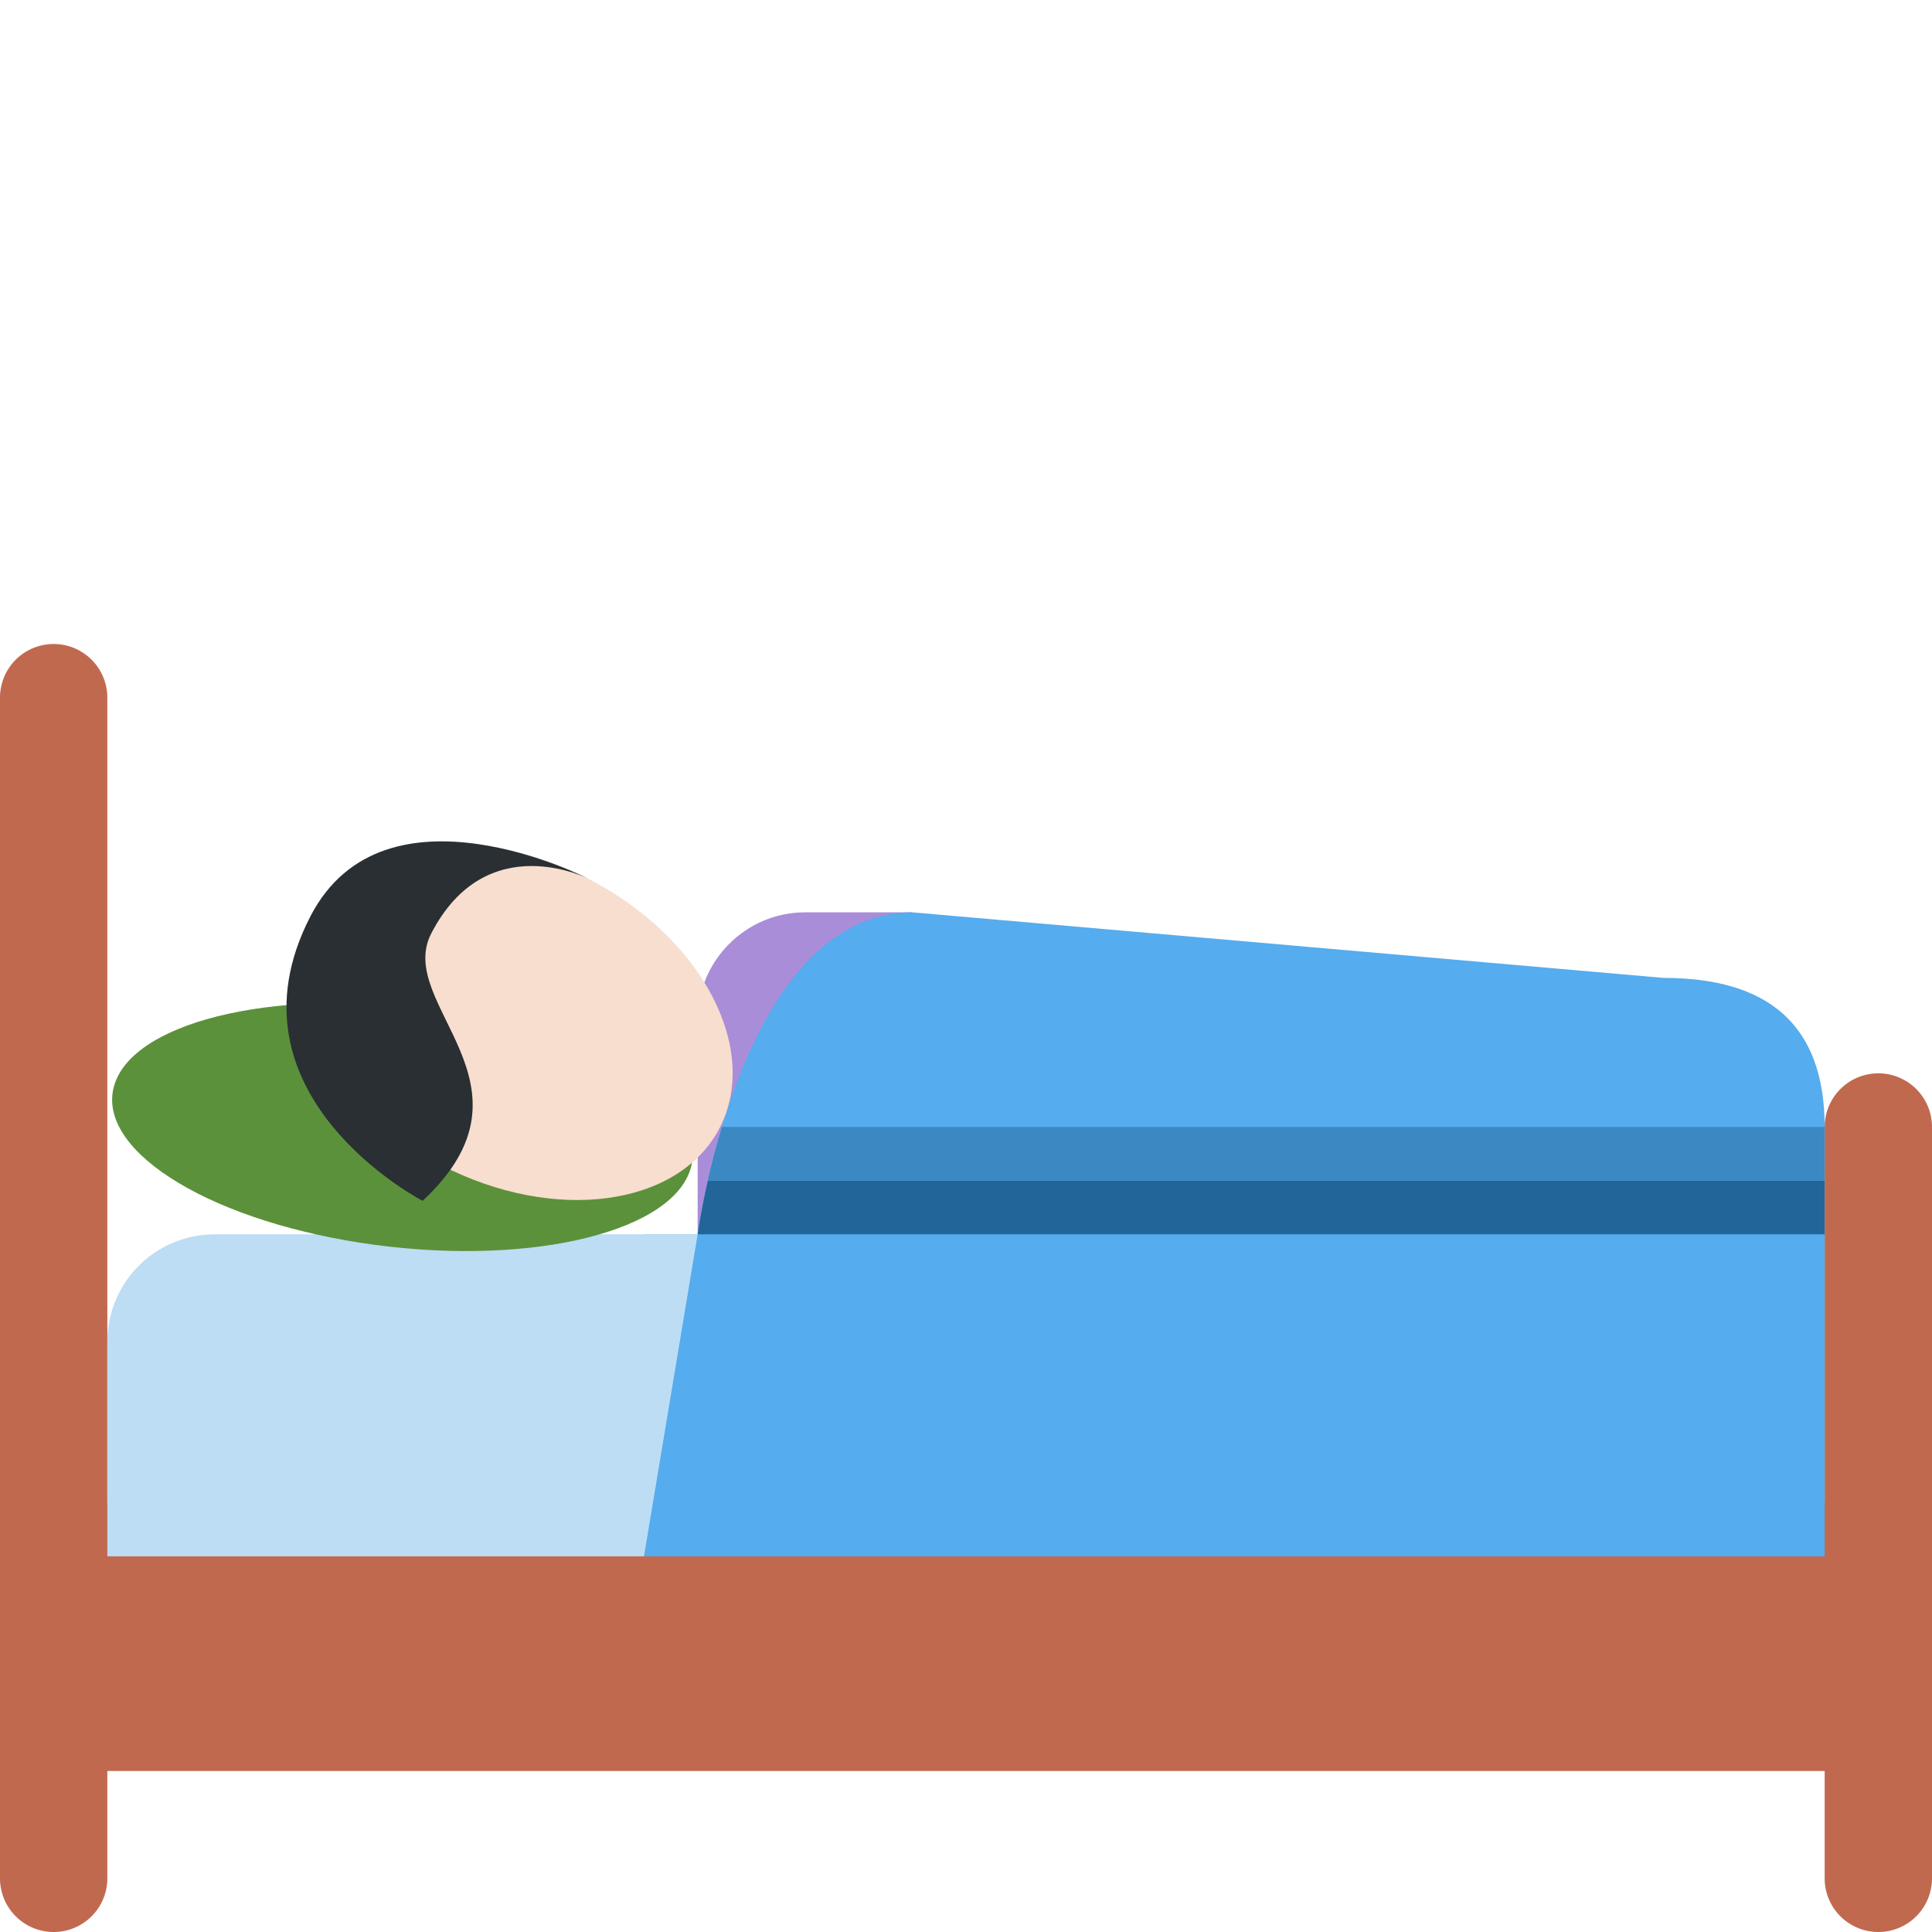
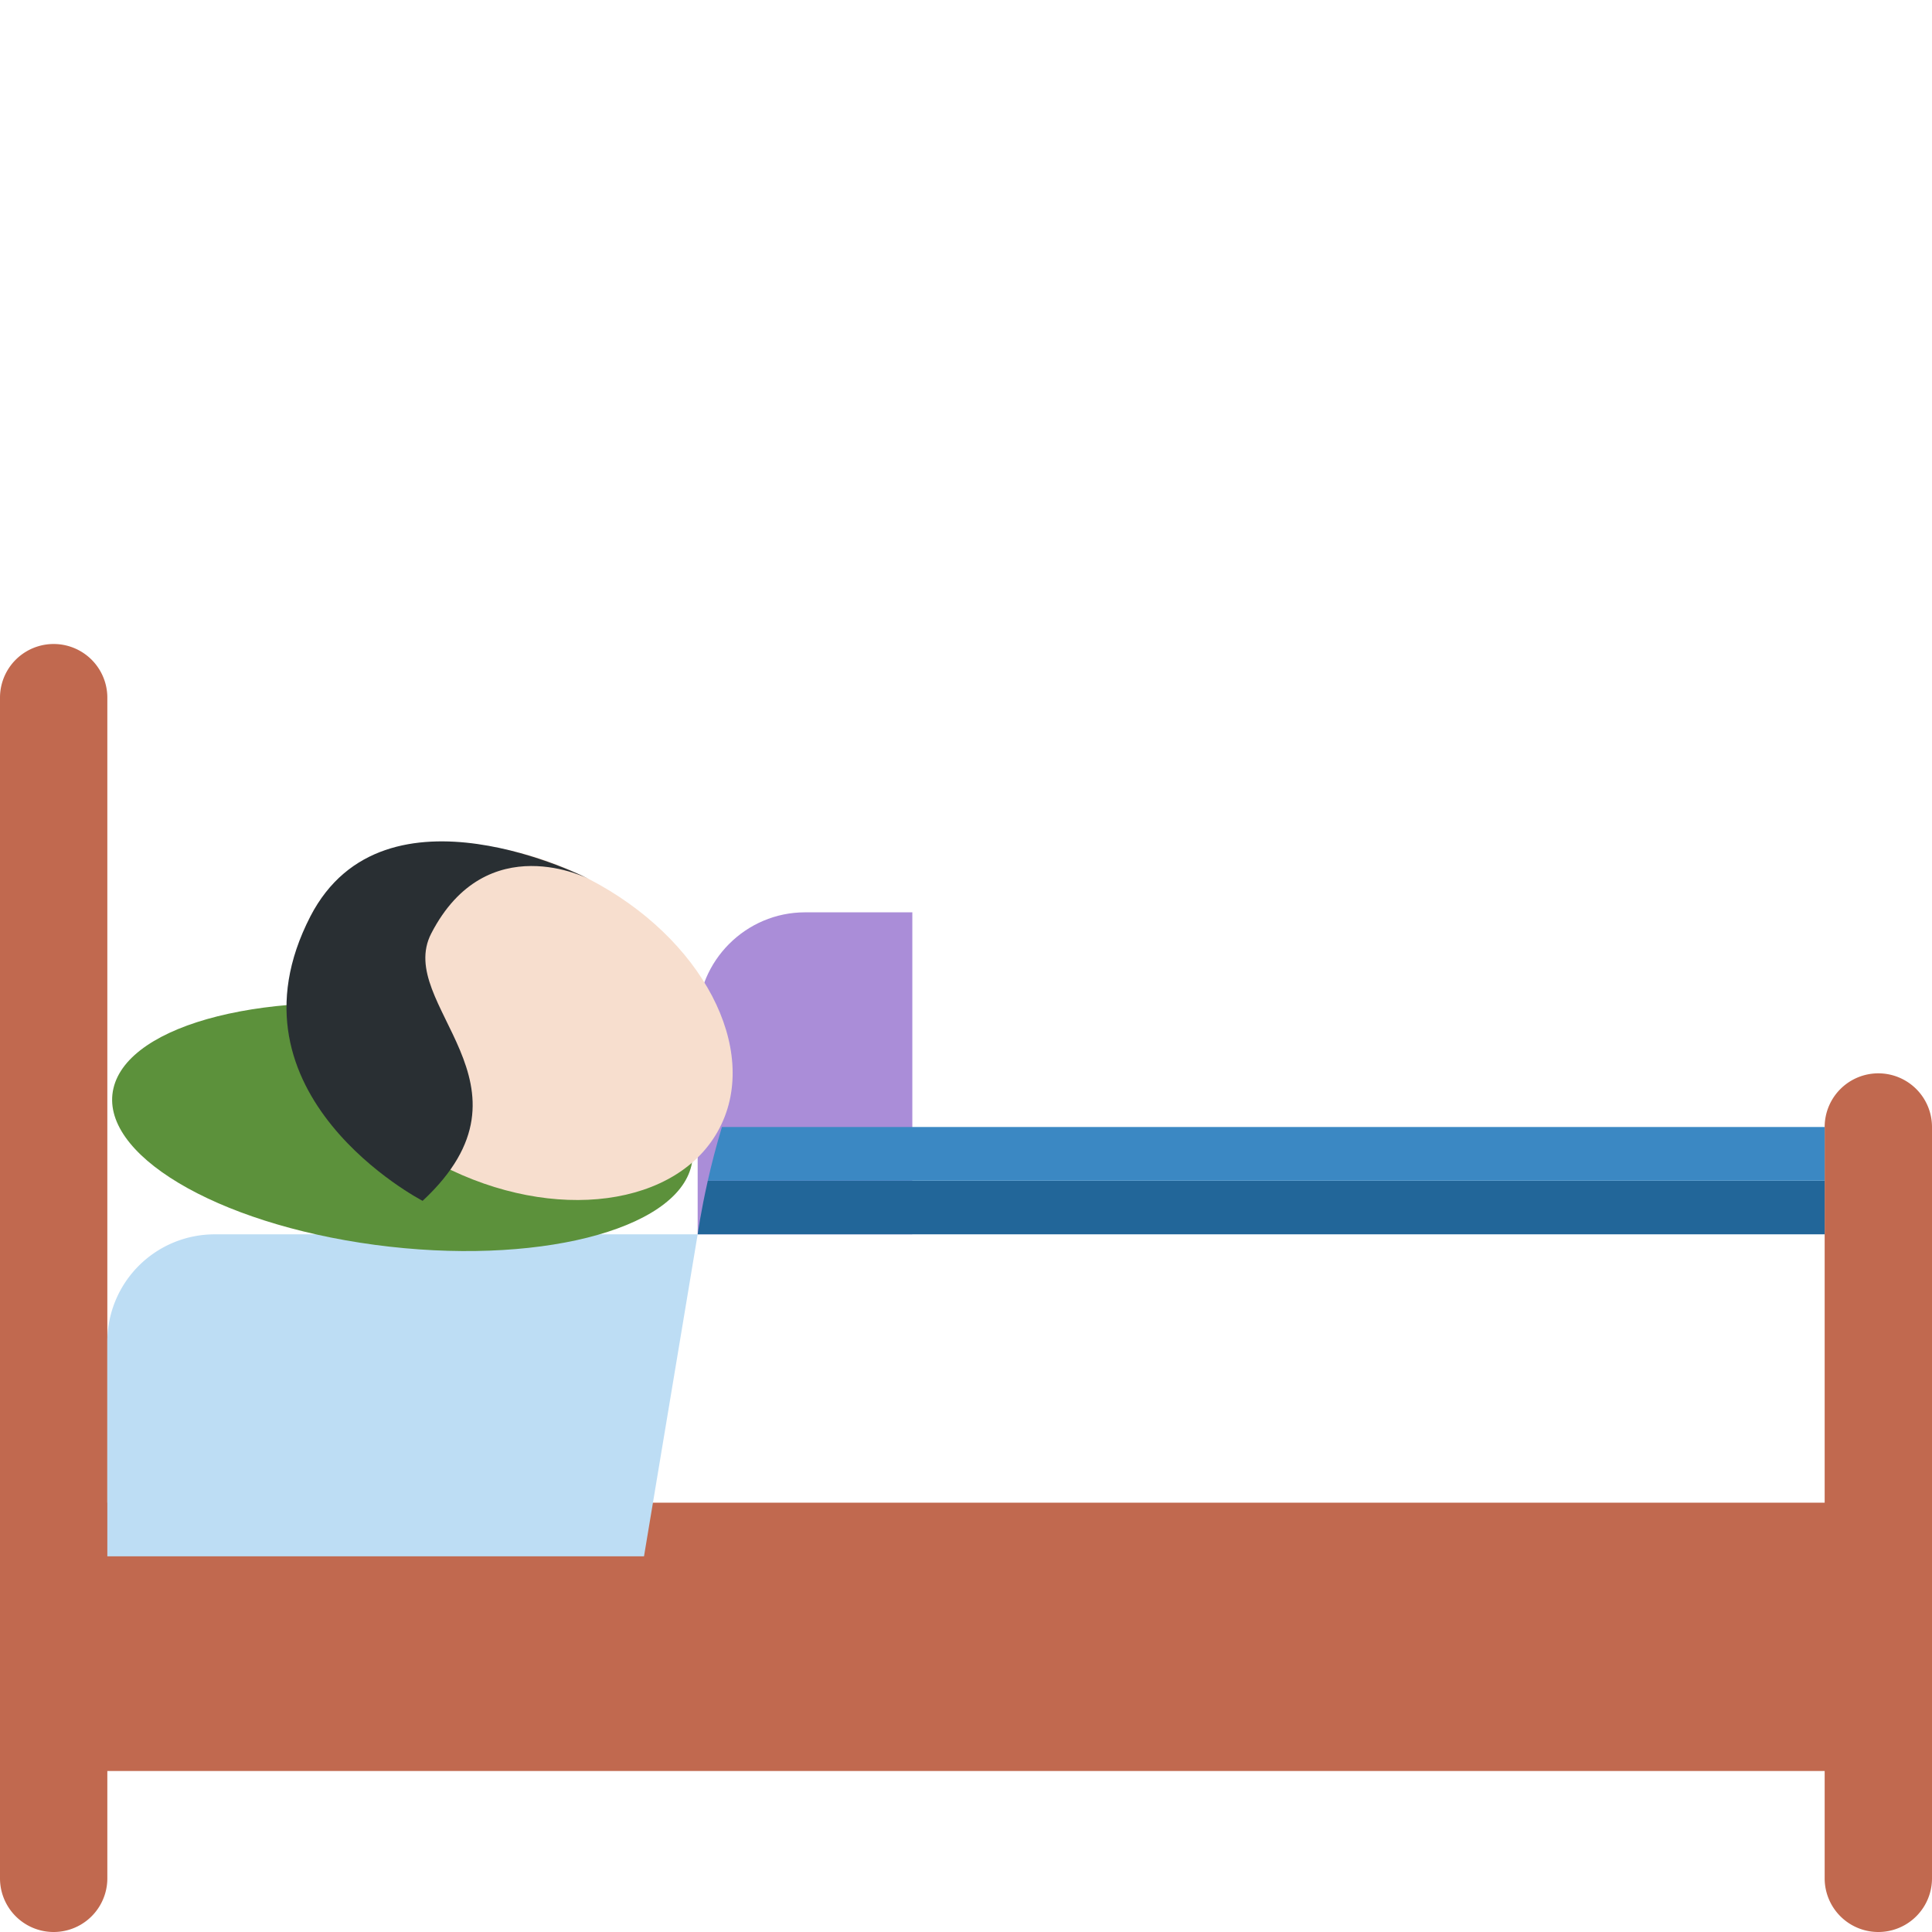
<svg xmlns="http://www.w3.org/2000/svg" width="800px" height="800px" viewBox="0 0 36 36" aria-hidden="true" role="img" class="iconify iconify--twemoji" preserveAspectRatio="xMidYMid meet">
  <path fill="#C1694F" d="M35 20a1 1 0 0 0-1 1v7H2V13a1 1 0 1 0-2 0v22a1 1 0 1 0 2 0v-2h32v2a1 1 0 1 0 2 0V21a1 1 0 0 0-1-1z" />
  <path fill="#AA8DD8" d="M17 17h-2c-1.1 0-2 .9-2 2v4h4v-6z" />
-   <path fill="#55ACEE" d="M31 18.222L17 17c-3.208 0-4 6-4 6h-1v6h22v-8c0-1.925-1.075-2.778-3-2.778z" />
  <path fill="#BDDDF4" d="M13 23H4a2 2 0 0 0-2 2v4h10l1-6z" />
  <path fill="#5C913B" d="M2.114 20.279c-.283 1.213 1.897 2.518 4.871 2.917c2.974.398 5.614-.263 5.898-1.475c.283-1.213-1.897-2.518-4.871-2.917c-2.973-.399-5.614.262-5.898 1.475z" />
  <path fill="#269" d="M13.189 22c-.134.595-.189 1-.189 1h21v-1H13.189z" />
  <path fill="#3B88C3" d="M34 21H13.452c-.11.365-.197.705-.263 1H34v-1z" />
  <ellipse transform="rotate(-62.651 9.598 19.046)" fill="#F7DECE" cx="9.598" cy="19.045" rx="3" ry="4.292" />
  <path fill="#292F33" d="M7.875 22.376s-3.812-1.972-2.09-5.303c1.378-2.665 5.191-.693 5.191-.693s-1.906-.986-2.94 1.013c-.689 1.333 2.17 2.811-.161 4.983z" />
</svg>